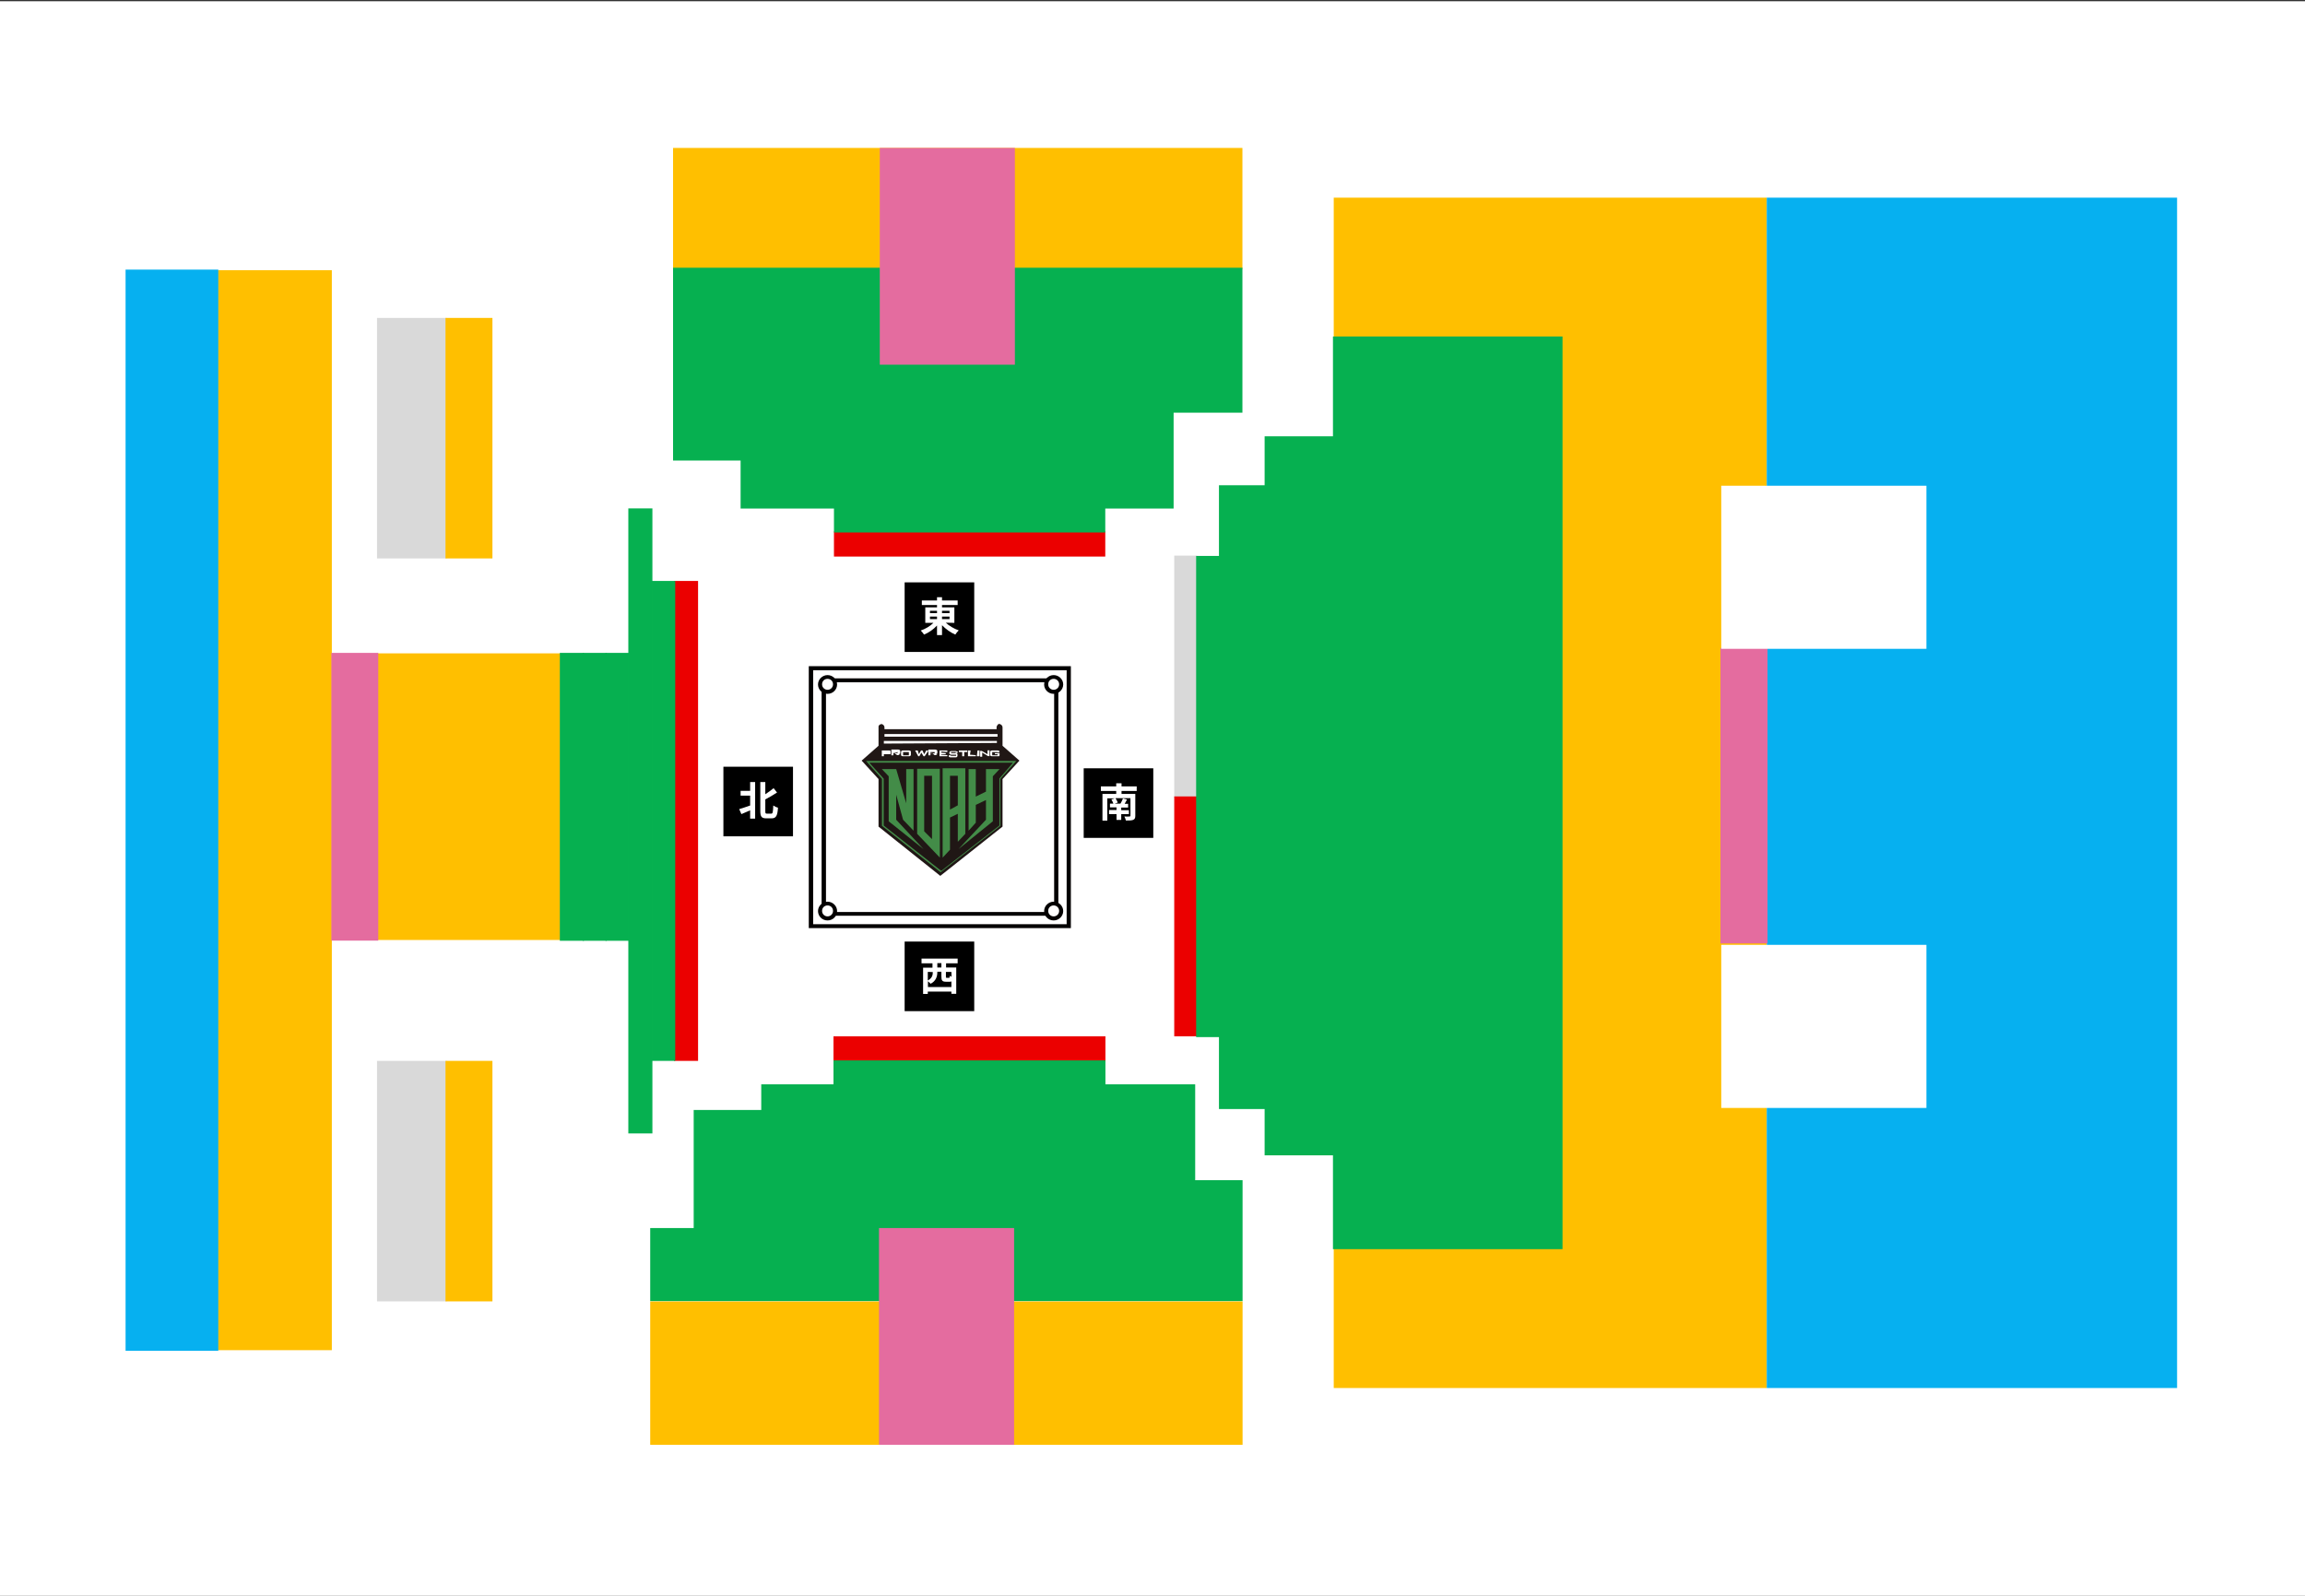
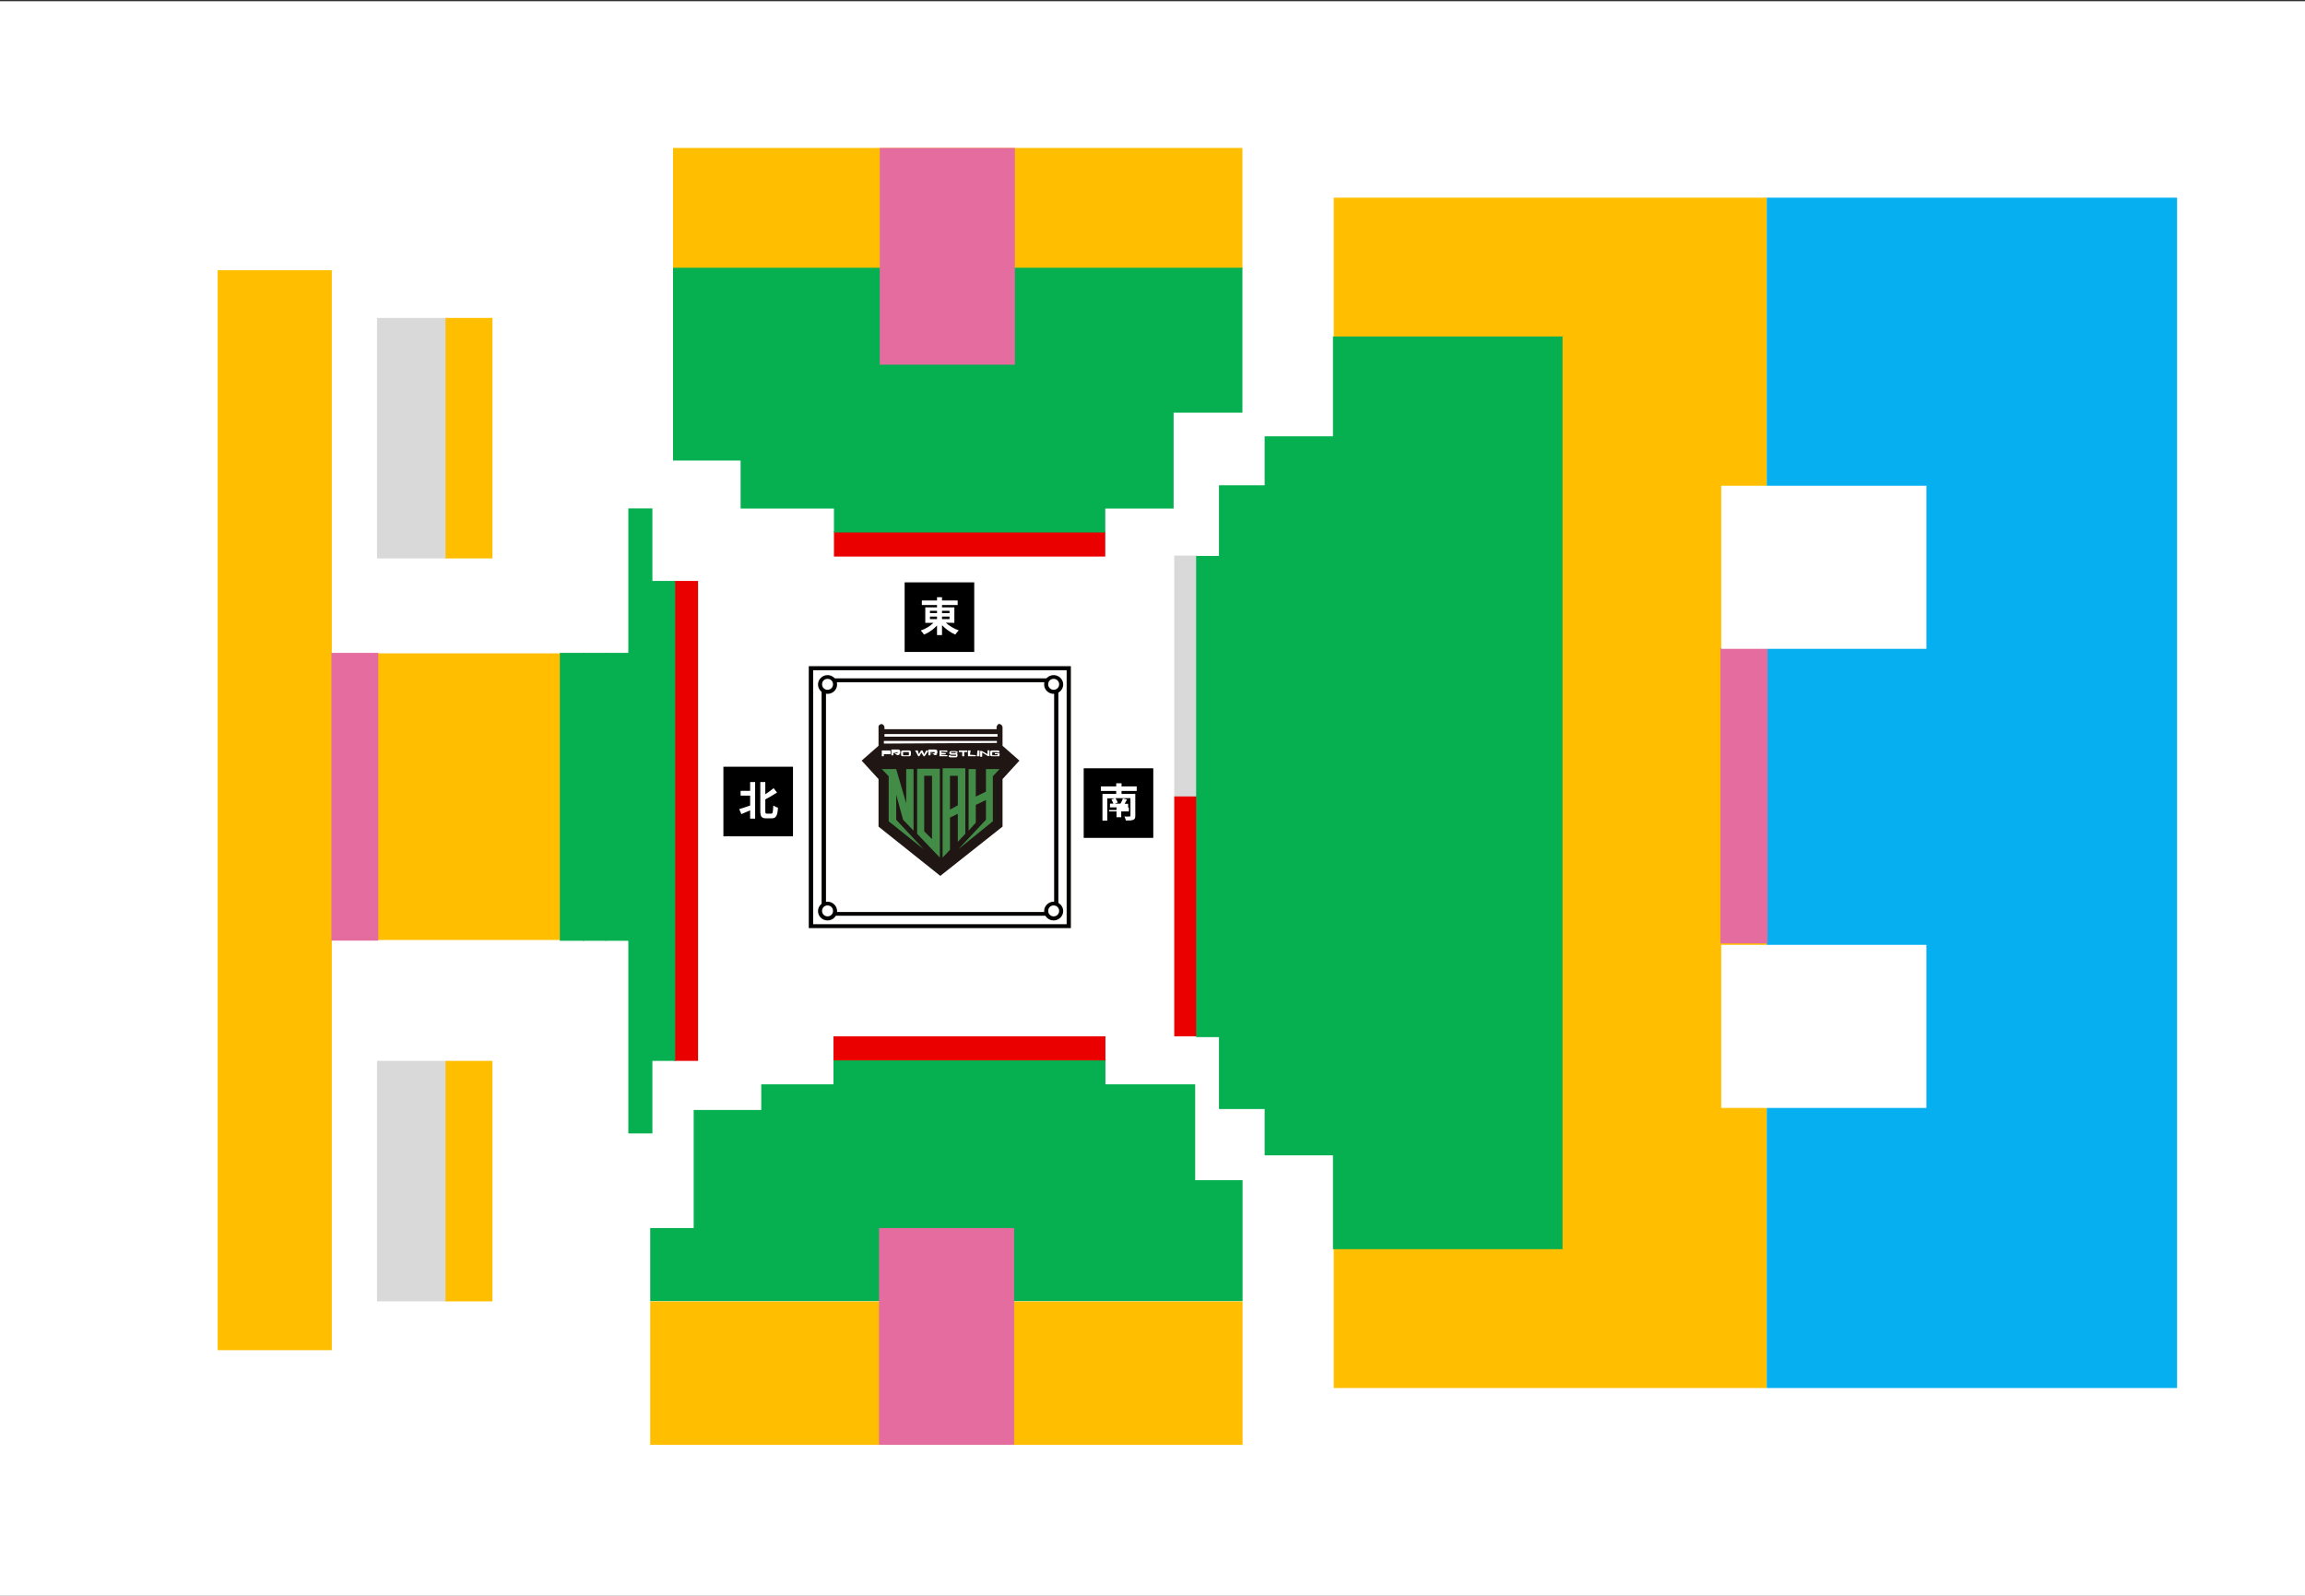
<svg xmlns="http://www.w3.org/2000/svg" version="1.1" id="_席図" x="0px" y="0px" viewBox="0 0 1474 1020.5" style="enable-background:new 0 0 1474 1020.5;" xml:space="preserve">
  <rect x="0" y="0" width="1474" height="1020.5" fill="#333333" stroke="none" />
  <style type="text/css">
	.st0{fill:#FFFFFF;}
	.st1{fill:#D9D9D9;}
	.st2{fill:#FFBF00;}
	.st3{fill:#06B0F0;}
	.st4{fill:#EB0000;}
	.st5{fill:#06B050;}
	.st6{fill:#06B050;stroke:#06B050;stroke-miterlimit:10;}
	.st7{fill:#E46C9F;}
	.st8{fill:#030000;}
	.st9{fill:#201715;}
	.st10{fill:#438C48;}
</style>
  <rect x="-1" y="0.8" class="st0" width="1475" height="1019.7" />
  <g>
    <rect x="750.9" y="355.3" class="st1" width="14.6" height="154.7" />
    <polygon class="st1" points="271.1,203.3 270.3,203.3 256.5,203.3 255.7,203.3 241.1,203.3 241.1,357.1 255.7,357.1 256.5,357.1    270.3,357.1 271.1,357.1 285.7,357.1 285.7,203.3  " />
    <polygon class="st1" points="270.3,678.4 256.5,678.4 255.7,678.4 241.1,678.4 241.1,832.2 255.7,832.2 256.5,832.2 270.3,832.2    271.1,832.2 285.7,832.2 285.7,678.4 271.1,678.4  " />
  </g>
  <g>
    <polygon class="st2" points="1115.3,126.4 1115.3,126.4 1100.7,126.4 1100.7,126.4 1086.1,126.4 1086.1,126.4 1071.5,126.4    1071.5,126.4 1057,126.4 1057,126.4 1042.4,126.4 1042.4,126.4 1027.8,126.4 1027.8,126.4 1013.2,126.4 1013.2,126.4 998.7,126.4    998.7,126.4 984.1,126.4 984.1,126.4 969.5,126.4 969.5,126.4 954.9,126.4 954.9,126.4 940.4,126.4 940.4,126.4 925.8,126.4    925.8,126.4 911.2,126.4 911.2,126.4 896.6,126.4 896.6,126.4 882.1,126.4 882.1,126.4 867.5,126.4 867.5,126.4 852.9,126.4    852.9,887.6 867.5,887.6 867.5,887.6 882.1,887.6 882.1,887.6 896.6,887.6 896.6,887.6 911.2,887.6 911.2,887.6 925.8,887.6    925.8,887.6 940.4,887.6 940.4,887.6 954.9,887.6 954.9,887.6 969.5,887.6 969.5,887.6 984.1,887.6 984.1,887.6 998.7,887.6    998.7,887.6 1013.2,887.6 1013.2,887.6 1027.8,887.6 1027.8,887.6 1042.4,887.6 1042.4,887.6 1057,887.6 1057,887.6 1071.5,887.6    1071.5,887.6 1086.1,887.6 1086.1,887.6 1100.7,887.6 1100.7,887.6 1115.3,887.6 1115.3,887.6 1129.8,887.6 1129.8,126.4  " />
    <polygon class="st2" points="430.4,94.6 430.4,109.9 430.4,110.7 430.4,125.3 430.4,126 430.4,140.6 430.4,141.3 430.4,155.9    430.4,156.6 430.4,172 794.5,172 794.5,156.6 794.5,155.9 794.5,141.3 794.5,140.6 794.5,126 794.5,125.3 794.5,110.7 794.5,109.9    794.5,94.6  " />
    <polygon class="st2" points="794.6,832.2 794.6,861.9 794.6,862.7 794.6,877.2 794.6,878 794.6,892.6 794.6,893.3 794.6,907.9    794.6,908.6 794.6,923.9 415.8,923.9 415.8,908.6 415.8,907.9 415.8,893.3 415.8,892.6 415.8,878 415.8,877.2 415.8,862.7    415.8,861.9 415.8,832.2  " />
    <polygon class="st2" points="300.3,203.3 299.5,203.3 284.9,203.3 284.9,357.1 299.5,357.1 300.3,357.1 314.9,357.1 314.9,203.3     " />
    <polygon class="st2" points="300.3,678.4 299.5,678.4 284.9,678.4 284.9,832.2 299.5,832.2 300.3,832.2 314.9,832.2 314.9,678.4     " />
    <g>
      <polygon class="st2" points="343.8,417.8 343.7,417.8 329.1,417.8 329.1,417.8 314.5,417.8 314.5,417.8 299.9,417.8 299.9,417.8     285.3,417.8 285.3,417.8 270.7,417.8 270.7,417.8 256.1,417.8 256.1,417.8 241.4,417.8 241.4,601.1 256.1,601.1 256.1,601.1     270.7,601.1 270.7,601.1 285.3,601.1 285.3,601.1 299.9,601.1 299.9,601.1 314.5,601.1 314.5,601.1 329.1,601.1 329.1,601.1     343.7,601.1 343.8,601.1 358.4,601.1 358.4,417.8   " />
      <polygon class="st2" points="197.6,172.8 183,172.8 183,172.8 168.4,172.8 168.4,172.8 153.8,172.8 153.8,172.8 139.2,172.8     139.2,863.4 153.8,863.4 153.8,863.4 168.4,863.4 168.4,863.4 183,863.4 183,863.4 197.6,863.4 197.6,863.4 212.2,863.4     212.2,172.8 197.6,172.8   " />
    </g>
  </g>
  <g>
    <polygon class="st3" points="1377.6,126.4 1377.6,126.4 1363,126.4 1363,126.4 1348.5,126.4 1348.5,126.4 1333.9,126.4    1333.9,126.4 1319.3,126.4 1319.3,126.4 1304.7,126.4 1304.7,126.4 1290.2,126.4 1290.2,126.4 1275.6,126.4 1275.6,126.4    1261,126.4 1261,126.4 1246.4,126.4 1246.4,126.4 1231.9,126.4 1231.9,126.4 1217.3,126.4 1217.3,126.4 1202.7,126.4 1202.7,126.4    1188.1,126.4 1188.1,126.4 1173.6,126.4 1173.6,126.4 1159,126.4 1159,126.4 1144.4,126.4 1144.4,126.4 1129.8,126.4 1129.8,887.6    1144.4,887.6 1144.4,887.6 1159,887.6 1159,887.6 1173.6,887.6 1173.6,887.6 1188.1,887.6 1188.1,887.6 1202.7,887.6 1202.7,887.6    1217.3,887.6 1217.3,887.6 1231.9,887.6 1231.9,887.6 1246.4,887.6 1246.4,887.6 1261,887.6 1261,887.6 1275.6,887.6 1275.6,887.6    1290.2,887.6 1290.2,887.6 1304.7,887.6 1304.7,887.6 1319.3,887.6 1319.3,887.6 1333.9,887.6 1333.9,887.6 1348.5,887.6    1348.5,887.6 1363,887.6 1363,887.6 1377.6,887.6 1377.6,887.6 1392.2,887.6 1392.2,126.4  " />
-     <polygon class="st3" points="124.9,172.4 124.2,172.4 110.3,172.4 109.6,172.4 95.7,172.4 94.9,172.4 80.3,172.4 80.3,863.8    94.9,863.8 95.7,863.8 109.6,863.8 110.3,863.8 124.2,863.8 124.9,863.8 139.6,863.8 139.6,172.4  " />
  </g>
  <g>
    <rect x="431" y="371.5" class="st4" width="15.4" height="306.9" />
    <rect x="533.3" y="339.8" class="st4" width="173.5" height="16.1" />
    <rect x="533" y="662.7" class="st4" width="173.9" height="16.1" />
    <rect x="750.9" y="509.3" class="st4" width="14.6" height="153.4" />
  </g>
  <g>
    <polygon class="st5" points="430.4,171.2 430.4,186.5 430.4,187.3 430.4,201.9 430.4,202.6 430.4,217.2 430.4,217.9 430.4,232.5    430.4,233.2 430.4,247.8 430.4,248.6 430.4,263.9 430.4,263.9 430.4,278.5 430.4,279.2 430.4,294.5 473.6,294.5 473.6,309.1    473.6,309.9 473.6,325.2 533.3,325.2 533.3,340.5 706.8,340.5 706.8,325.2 750.5,325.2 750.5,309.9 750.5,309.1 750.5,294.5    750.5,293.8 750.5,279.2 750.5,278.5 750.5,263.9 794.5,263.9 794.5,248.6 794.5,247.8 794.5,233.2 794.5,232.5 794.5,217.9    794.5,217.2 794.5,202.6 794.5,201.9 794.5,187.3 794.5,186.5 794.5,171.2  " />
    <polygon class="st5" points="415.8,832 415.8,831.3 415.8,816.7 415.8,816 415.8,801.4 415.8,800.6 415.8,786 415.8,785.3    443.6,785.3 443.6,770 443.6,754.7 443.6,754.7 443.6,740.1 443.6,739.3 443.6,709.8 486.8,709.8 486.8,709.4 486.8,708.7    486.8,693.4 533,693.4 533,678.1 706.9,678.1 706.9,693.4 764.3,693.4 764.3,708.7 764.3,709.4 764.3,724 764.3,724.8 764.3,739.3    764.3,740.1 764.3,754.7 794.6,754.7 794.6,770 794.6,770.7 794.6,785.3 794.6,786 794.6,800.6 794.6,801.4 794.6,816 794.6,816.7    794.6,831.3 794.6,832  " />
    <rect x="416.9" y="372" class="st6" width="14.4" height="305.9" />
    <rect x="402.3" y="325.6" class="st6" width="14.4" height="398.7" />
    <rect x="387.7" y="418" class="st6" width="14.4" height="183.1" />
    <rect x="373.1" y="418" class="st6" width="14.4" height="183.1" />
    <rect x="358.5" y="418" class="st6" width="14.4" height="183.1" />
    <polygon class="st5" points="984.6,215.2 983.6,215.2 970,215.2 969,215.2 955.4,215.2 954.4,215.2 940.9,215.2 939.9,215.2    926.3,215.2 925.3,215.2 911.7,215.2 910.7,215.2 897.1,215.2 896.1,215.2 882.6,215.2 881.6,215.2 868,215.2 867,215.2    852.4,215.2 852.4,279 838.8,279 837.8,279 824.2,279 823.2,279 808.7,279 808.7,310.3 795.1,310.3 794.1,310.3 779.5,310.3    779.5,355.5 764.9,355.5 764.9,663.2 779.5,663.2 779.5,709.2 794.1,709.2 795.1,709.2 808.7,709.2 808.7,738.8 823.2,738.8    824.2,738.8 837.8,738.8 838.8,738.8 852.4,738.8 852.4,798.8 867,798.8 868,798.8 881.6,798.8 882.6,798.8 896.1,798.8    897.1,798.8 910.7,798.8 911.7,798.8 925.3,798.8 926.3,798.8 939.9,798.8 940.9,798.8 954.4,798.8 955.4,798.8 969,798.8    970,798.8 983.6,798.8 984.6,798.8 999.2,798.8 999.2,215.2  " />
  </g>
  <g>
    <polygon class="st7" points="562.6,94.6 562.6,109.9 562.6,110.7 562.6,125.3 562.6,126 562.6,140.6 562.6,141.3 562.6,155.9    562.6,156.6 562.6,171.2 562.6,172 562.6,186.5 562.6,187.3 562.6,201.9 562.6,202.6 562.6,217.2 562.6,217.9 562.6,233.2    649,233.2 649,217.9 649,217.2 649,202.6 649,201.9 649,187.3 649,186.5 649,172 649,171.2 649,156.6 649,155.9 649,141.3    649,140.6 649,126 649,125.3 649,110.7 649,109.9 649,94.6  " />
    <polygon class="st7" points="562.1,923.9 562.1,908.6 562.1,907.9 562.1,893.3 562.1,892.6 562.1,878 562.1,877.2 562.1,862.7    562.1,861.9 562.1,847.3 562.1,846.6 562.1,832 562.1,831.3 562.1,816.7 562.1,816 562.1,801.4 562.1,800.6 562.1,785.3    648.5,785.3 648.5,800.6 648.5,801.4 648.5,816 648.5,816.7 648.5,831.3 648.5,832 648.5,846.6 648.5,847.3 648.5,861.9    648.5,862.7 648.5,877.2 648.5,878 648.5,892.6 648.5,893.3 648.5,907.9 648.5,908.6 648.5,923.9  " />
    <polygon class="st7" points="1115.8,414.4 1114.8,414.4 1100.2,414.4 1100.2,603.3 1114.8,603.3 1115.8,603.3 1130.3,603.3    1130.3,414.4  " />
    <polygon class="st7" points="227.2,417.5 226.5,417.5 211.9,417.5 211.9,601.5 226.5,601.5 227.2,601.5 241.9,601.5 241.9,417.5     " />
  </g>
  <g>
    <polygon class="st0" points="1217.3,310.6 1217.3,310.6 1202.7,310.6 1202.7,310.6 1188.1,310.6 1188.1,310.6 1173.6,310.6    1173.6,310.6 1159,310.6 1159,310.6 1144.4,310.6 1144.4,310.6 1129.8,310.6 1129.8,310.6 1115.3,310.6 1115.3,310.6 1100.7,310.6    1100.7,414.9 1115.3,414.9 1115.3,414.9 1129.8,414.9 1129.8,414.9 1144.4,414.9 1144.4,414.9 1159,414.9 1159,414.9 1173.6,414.9    1173.6,414.9 1188.1,414.9 1188.1,414.9 1202.7,414.9 1202.7,414.9 1217.3,414.9 1217.3,414.9 1231.9,414.9 1231.9,310.6  " />
    <polygon class="st0" points="1217.3,604.2 1202.7,604.2 1202.7,604.2 1188.1,604.2 1188.1,604.2 1173.6,604.2 1173.6,604.2    1159,604.2 1159,604.2 1144.4,604.2 1144.4,604.2 1129.8,604.2 1129.8,604.2 1115.3,604.2 1115.3,604.2 1100.7,604.2 1100.7,708.5    1115.3,708.5 1115.3,708.5 1129.8,708.5 1129.8,708.5 1144.4,708.5 1144.4,708.5 1159,708.5 1159,708.5 1173.6,708.5 1173.6,708.5    1188.1,708.5 1188.1,708.5 1202.7,708.5 1202.7,708.5 1217.3,708.5 1217.3,708.5 1231.9,708.5 1231.9,604.2 1217.3,604.2  " />
  </g>
  <g>
    <g>
      <path class="st8" d="M676.8,585.6H525.4V433.8h151.4V585.6z M528.2,583.2h145.9V436.3H528.2L528.2,583.2L528.2,583.2z" />
      <g id="_レイヤー_2">
        <g id="_レイヤー_1-2">
          <path class="st9" d="M565.6,466.4L565.6,466.4v-1.3c0-1-0.7-1.7-1.7-2.1c-1,0-2.1,0.7-2.1,1.7v12.2l0,0l-10.8,9.5l10.8,11.8      v30.4l39.5,31.5l39.8-31.5v-30.4l10.8-11.8l-10.8-9.5l0,0v-11.8c0-1-0.7-1.7-1.7-2.1c-1-0.4-1.7,0.7-2.1,1.7l0,0v1.6h-72v0.1      L565.6,466.4L565.6,466.4z M637.9,469.4v1.7h-72.3v-1.7H637.9z M565.2,475.5v-1.7h72.3v1.3L565.2,475.5L565.2,475.5z" />
          <path class="st0" d="M568.3,479.9h-4.4v3.7h1.3v-1.3h4c0.3,0,0.3-0.3,0.3-0.7v-1c0-0.2-0.1-0.4-0.3-0.7      C569.3,479.9,568.9,479.9,568.3,479.9L568.3,479.9z M565.2,480.9h2.7 M568.3,480.9L568.3,480.9l-2.8,0.3L568.3,480.9z" />
          <path class="st0" d="M574.4,482.3c0.3,0,0.7,0,1-0.3c0.3,0,0.3-0.3,0.3-0.7v-1c0-0.2-0.1-0.4-0.3-0.7c-0.3,0-0.7-0.3-1-0.3H570      v3.7h1.3v-1.4h0.7l1.7,1.3h1.7l-2.1-1.3L574.4,482.3L574.4,482.3z M571.4,480.9h2.7 M574,480.9L574,480.9v0.7h-2.7L574,480.9z" />
          <path class="st0" d="M581.2,479.9h-3.7c-0.3,0-0.7,0-1,0.3c-0.2,0.2-0.3,0.4-0.3,0.7v1.7c0,0.3,0,0.7,0.3,0.7      c0.3,0.3,0.7,0.3,1,0.3h3.7c0.3,0,0.7,0,1-0.3c0.2-0.2,0.3-0.4,0.3-0.7v-1.7c0-0.3,0-0.7-0.3-0.7      C581.8,479.9,581.5,479.9,581.2,479.9z M581.2,480.9v2.1h-3.7v-2.1H581.2z" />
          <polygon class="st0" points="591,482.3 589.9,479.9 589.9,479.9 589,479.9 587.6,482.3 586.9,479.9 586.5,479.9 585.2,479.9       587.2,483.6 587.2,483.6 587.9,483.6 589.2,481.3 590.6,483.6 590.6,483.6 591.3,483.6 593.6,480.2 593.6,479.9 592.3,479.9           " />
          <path class="st0" d="M598.1,482.3c0.3,0,0.7,0,1-0.3c0.3,0,0.3-0.3,0.3-0.7v-1c0-0.2-0.1-0.4-0.3-0.7c-0.3,0-0.7-0.3-1-0.3h-4.4      v3.7h1.3v-1.4h1l1.7,1.3h1.7l-2.1-1.3L598.1,482.3L598.1,482.3z M595,480.9h2.7v0.9H595V480.9z" />
          <polygon class="st0" points="605.8,480.9 605.8,479.9 600.8,479.9 600.8,479.9 600.8,483.6 600.8,483.6 605.8,483.6       605.8,483.6 605.8,482.9 601.8,482.6 601.8,482.3 604.8,482.3 604.8,481.6 601.8,481.3 602.1,480.6     " />
          <path class="st0" d="M611.2,481.6h-3v-0.7h3V481.6l1.3-0.3l0,0c0-0.3,0-0.7-0.3-0.7s-0.7-0.3-1-0.3h-2.8c-0.3,0-0.7,0-1,0.3      c-0.2,0.2-0.3,0.4-0.3,0.7v0.3c0,0.3,0,0.7,0.3,0.7c0.3,0.3,0.7,0.3,1,0.3h3v0.7h-3.4v-0.3h-1.3v0.3c0,0.3,0,0.7,0.3,0.7      c0.3,0.3,0.7,0.3,1,0.3h3c0.3,0,0.7,0,1-0.3s0.3-0.7,0.3-0.7v-0.7c0-0.3,0-0.7-0.3-0.7C611.9,481.6,611.5,481.6,611.2,481.6      L611.2,481.6z" />
          <polygon class="st0" points="613.2,479.9 613.2,480.9 615.3,480.9 615.3,483.6 616.6,483.6 616.6,480.9 618.6,480.9       618.6,479.9     " />
          <polygon class="st0" points="620.7,479.9 619,479.9 619,483.6 619,483.6 624,483.6 624,483.6 624,482.9 620.3,482.6     " />
          <polygon class="st0" points="624.7,483.6 624.7,483.6 626.4,483.6 626.4,479.9 626.4,479.9 625.1,479.9     " />
          <path class="st0" d="M631.5,482.3L631.5,482.3l-3.7-2.1h-1v3.7h1.3v-2.8l0,0l0.3,0.3l3.4,2.1h1v-3.7h-1.3L631.5,482.3      L631.5,482.3z" />
          <path class="st0" d="M639.2,480.9L639.2,480.9c0-0.3,0-0.7-0.3-0.7c-0.3-0.3-0.7-0.3-1-0.3h-3.4c-0.3,0-0.7,0-1,0.3      c-0.2,0.2-0.3,0.4-0.3,0.7v1.7c0,0.3,0,0.7,0.3,0.7c0.3,0.3,0.7,0.3,1,0.3h4.4c0.2-0.2,0.3-0.4,0.3-0.7v-1.3h-3v0.7h1.7v0.7      h-3.4v-2.1h3.4v0.3L639.2,480.9L639.2,480.9z" />
          <path class="st10" d="M586.5,533.2l14.5,15.2v-56.8h-14.5V533.2z M591,496.1h5v40.5l-5-5V496.1L591,496.1z" />
          <path class="st10" d="M617.3,533.2v-41.9h-14.5v57.1l4.7-5v-20.6l5-2.4v17.9L617.3,533.2L617.3,533.2z M607.5,517.7v-21.6h5V515      L607.5,517.7L607.5,517.7z" />
          <polygon class="st10" points="573.1,508.2 577.5,524.2 584.2,531.2 584.2,491.8 579.5,491.8 579.5,513.7 573.1,491.8       563.9,491.8 568.3,496.4 568.3,525.2 590.6,543 573.1,524.2     " />
          <polygon class="st10" points="630.5,491.8 630.5,506.2 624,509.4 624,491.8 619.4,491.8 619.4,531.2 624,526.1 624,514.7       630.5,511.6 630.5,524.2 612.9,543 634.9,525.2 634.9,496.4 639.2,491.8     " />
-           <path class="st10" d="M555.9,487.7h91.9l-8.4,9.8l-0.3,0.3v30.1l-37.2,29l-36.8-29v-30l-0.3-0.3L555.9,487.7 M553.8,486.6      l10.2,11.5v30l37.5,29.7l38.2-29.7v-30l10.2-11.5H553.8z" />
        </g>
      </g>
      <path class="st8" d="M684.8,593.5H517.2V426h167.6V593.5L684.8,593.5z M520,591h162.1V428.6H520V591z" />
      <g>
        <ellipse class="st0" cx="529.2" cy="437.7" rx="4.9" ry="4.8" />
        <path class="st8" d="M529.2,443.7c-3.4,0-6.1-2.7-6.1-6s2.8-6,6.1-6s6.1,2.7,6.1,6S532.6,443.7,529.2,443.7z M529.2,434.1     c-2,0-3.5,1.5-3.5,3.5s1.6,3.5,3.5,3.5s3.5-1.5,3.5-3.5S531.2,434.1,529.2,434.1z" />
      </g>
      <g>
        <ellipse class="st0" cx="673.8" cy="437.7" rx="4.9" ry="4.8" />
        <path class="st8" d="M673.8,443.7c-3.4,0-6.1-2.7-6.1-6s2.8-6,6.1-6s6.1,2.7,6.1,6S677.1,443.7,673.8,443.7z M673.8,434.1     c-2,0-3.5,1.5-3.5,3.5s1.6,3.5,3.5,3.5s3.5-1.5,3.5-3.5S675.7,434.1,673.8,434.1z" />
      </g>
      <g>
        <ellipse class="st0" cx="529.2" cy="582.6" rx="4.9" ry="4.8" />
        <path class="st8" d="M529.2,588.6c-3.4,0-6.1-2.7-6.1-6s2.8-6,6.1-6s6.1,2.7,6.1,6S532.6,588.6,529.2,588.6z M529.2,579     c-2,0-3.5,1.5-3.5,3.5s1.6,3.5,3.5,3.5s3.5-1.5,3.5-3.5S531.2,579,529.2,579z" />
      </g>
      <g>
        <ellipse class="st0" cx="673.8" cy="582.6" rx="4.9" ry="4.8" />
        <path class="st8" d="M673.8,588.6c-3.4,0-6.1-2.7-6.1-6s2.8-6,6.1-6s6.1,2.7,6.1,6S677.1,588.6,673.8,588.6z M673.8,579     c-2,0-3.5,1.5-3.5,3.5s1.6,3.5,3.5,3.5s3.5-1.5,3.5-3.5S675.7,579,673.8,579z" />
      </g>
    </g>
    <g>
      <g>
        <rect x="578.5" y="372.4" width="44.5" height="44.5" />
        <path class="st0" d="M604.8,398.2c2.2,2,5.3,3.9,8.3,4.9c-0.7,0.6-1.7,1.9-2.2,2.7c-3-1.3-6.1-3.5-8.5-6v6.3h-3.2v-6.1     c-2.3,2.5-5.3,4.6-8.3,5.8c-0.5-0.8-1.5-2-2.1-2.6c3-1,6-2.8,8.1-4.9h-5.2v-9.9h7.5v-1.5h-9.7V384h9.7v-2.1h3.2v2.1h10v2.9h-10     v1.5h7.9v9.9L604.8,398.2L604.8,398.2z M594.7,392.1h4.5v-1.5h-4.5V392.1z M594.7,395.9h4.5v-1.6h-4.5V395.9z M602.4,390.6v1.5     h4.8v-1.5H602.4z M607.2,394.3h-4.8v1.6h4.8V394.3z" />
      </g>
      <g>
-         <rect x="578.5" y="602.1" width="44.5" height="44.5" />
        <path class="st0" d="M605,615.9v2.8h6.5v16.8h-3.1v-1.4h-15.1v1.5h-3v-16.8h6v-2.8h-7v-3h23.1v3H605z M608.4,631.2v-3.6     c-0.4,0.2-0.8,0.2-1.3,0.2H605c-2.5,0-3-0.8-3-3.4v-3h-2.6v0.3c0,2.6-0.8,5.6-4.3,7.4c-0.3-0.4-1.1-1.1-1.7-1.6v3.7L608.4,631.2     L608.4,631.2z M593.3,621.5v5.5c2.8-1.5,3.2-3.5,3.2-5.2v-0.2L593.3,621.5L593.3,621.5z M602,615.9h-2.6v2.8h2.6V615.9z      M608.4,621.5h-3.5v3c0,0.7,0.1,0.8,0.6,0.8h1.3c0.4,0,0.5-0.2,0.6-1.3c0.3,0.2,0.7,0.4,1.1,0.6L608.4,621.5L608.4,621.5z" />
      </g>
      <g>
        <rect x="462.6" y="490.3" width="44.5" height="44.5" />
        <path class="st0" d="M479.7,500.1h3.2v23.4h-3.2v-5.3c-2,0.8-4,1.7-5.6,2.4l-1.4-3.2c1.8-0.5,4.4-1.4,7-2.3v-6.3h-6.1v-3.1h6.1     V500.1z M493.2,520.3c1,0,1.1-1,1.3-5.2c0.8,0.6,2.1,1.2,3,1.4c-0.3,4.9-1.1,6.8-4,6.8H490c-3,0-3.8-1.1-3.8-4.7v-18.5h3.2v7.8     c2-1.3,3.9-2.7,5.3-3.9l2.2,2.8c-2.3,1.5-5,3.1-7.5,4.4v7.5c0,1.5,0.2,1.6,1.1,1.6H493.2L493.2,520.3z" />
      </g>
      <g>
        <rect x="693" y="491.3" width="44.5" height="44.5" />
-         <path class="st0" d="M717.2,505.8v1.9h8.8v14c0,1.5-0.4,2.2-1.4,2.6c-1,0.4-2.6,0.4-4.6,0.4c-0.2-0.8-0.6-1.9-1-2.6     c1.3,0.1,2.9,0.1,3.3,0c0.5,0,0.6-0.1,0.6-0.5v-11.2h-9.6c0.6,0.9,1.2,2,1.5,2.8l-2,0.7h3.9l-0.2,0c0.6-0.9,1.2-2.3,1.6-3.3     l2.6,0.7c-0.5,1-1.1,1.9-1.5,2.7h2.2v2.4h-4.4v1.7h4.9v2.5h-4.9v3.7H714v-3.7h-4.8V518h4.8v-1.7h-4.2v-2.4h2.2     c-0.3-0.8-0.8-1.9-1.3-2.7l2.3-0.7h-4.9v14.3H705v-17.1h8.8v-1.9h-9.8v-2.9h9.8v-2h3.4v2h9.7v2.9L717.2,505.8L717.2,505.8z" />
+         <path class="st0" d="M717.2,505.8v1.9h8.8v14c0,1.5-0.4,2.2-1.4,2.6c-1,0.4-2.6,0.4-4.6,0.4c-0.2-0.8-0.6-1.9-1-2.6     c1.3,0.1,2.9,0.1,3.3,0c0.5,0,0.6-0.1,0.6-0.5v-11.2h-9.6c0.6,0.9,1.2,2,1.5,2.8l-2,0.7h3.9l-0.2,0c0.6-0.9,1.2-2.3,1.6-3.3     l2.6,0.7c-0.5,1-1.1,1.9-1.5,2.7h2.2v2.4h-4.4h4.9v2.5h-4.9v3.7H714v-3.7h-4.8V518h4.8v-1.7h-4.2v-2.4h2.2     c-0.3-0.8-0.8-1.9-1.3-2.7l2.3-0.7h-4.9v14.3H705v-17.1h8.8v-1.9h-9.8v-2.9h9.8v-2h3.4v2h9.7v2.9L717.2,505.8L717.2,505.8z" />
      </g>
    </g>
  </g>
</svg>